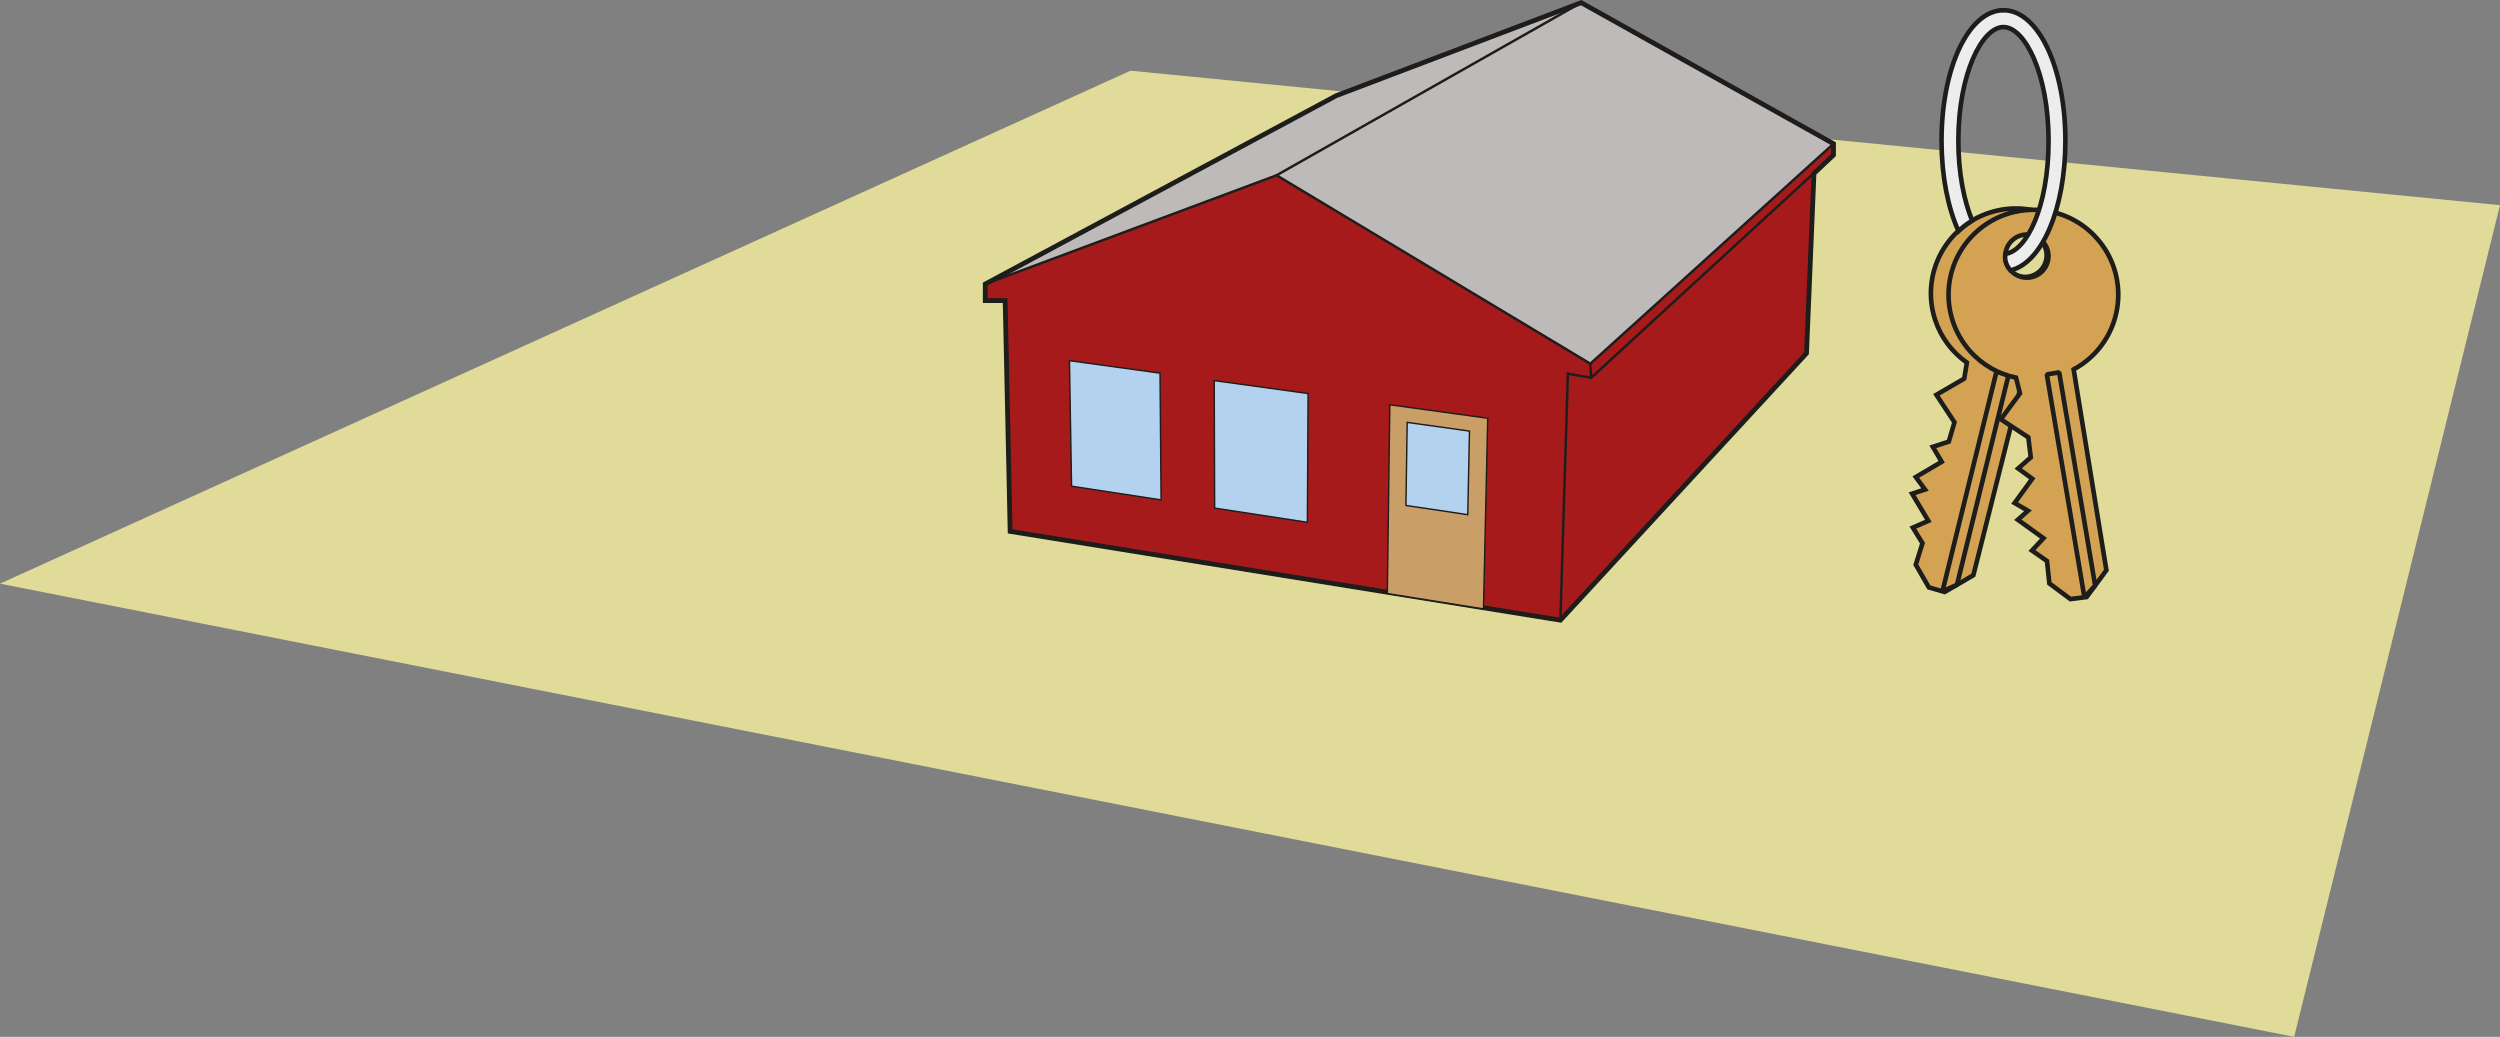
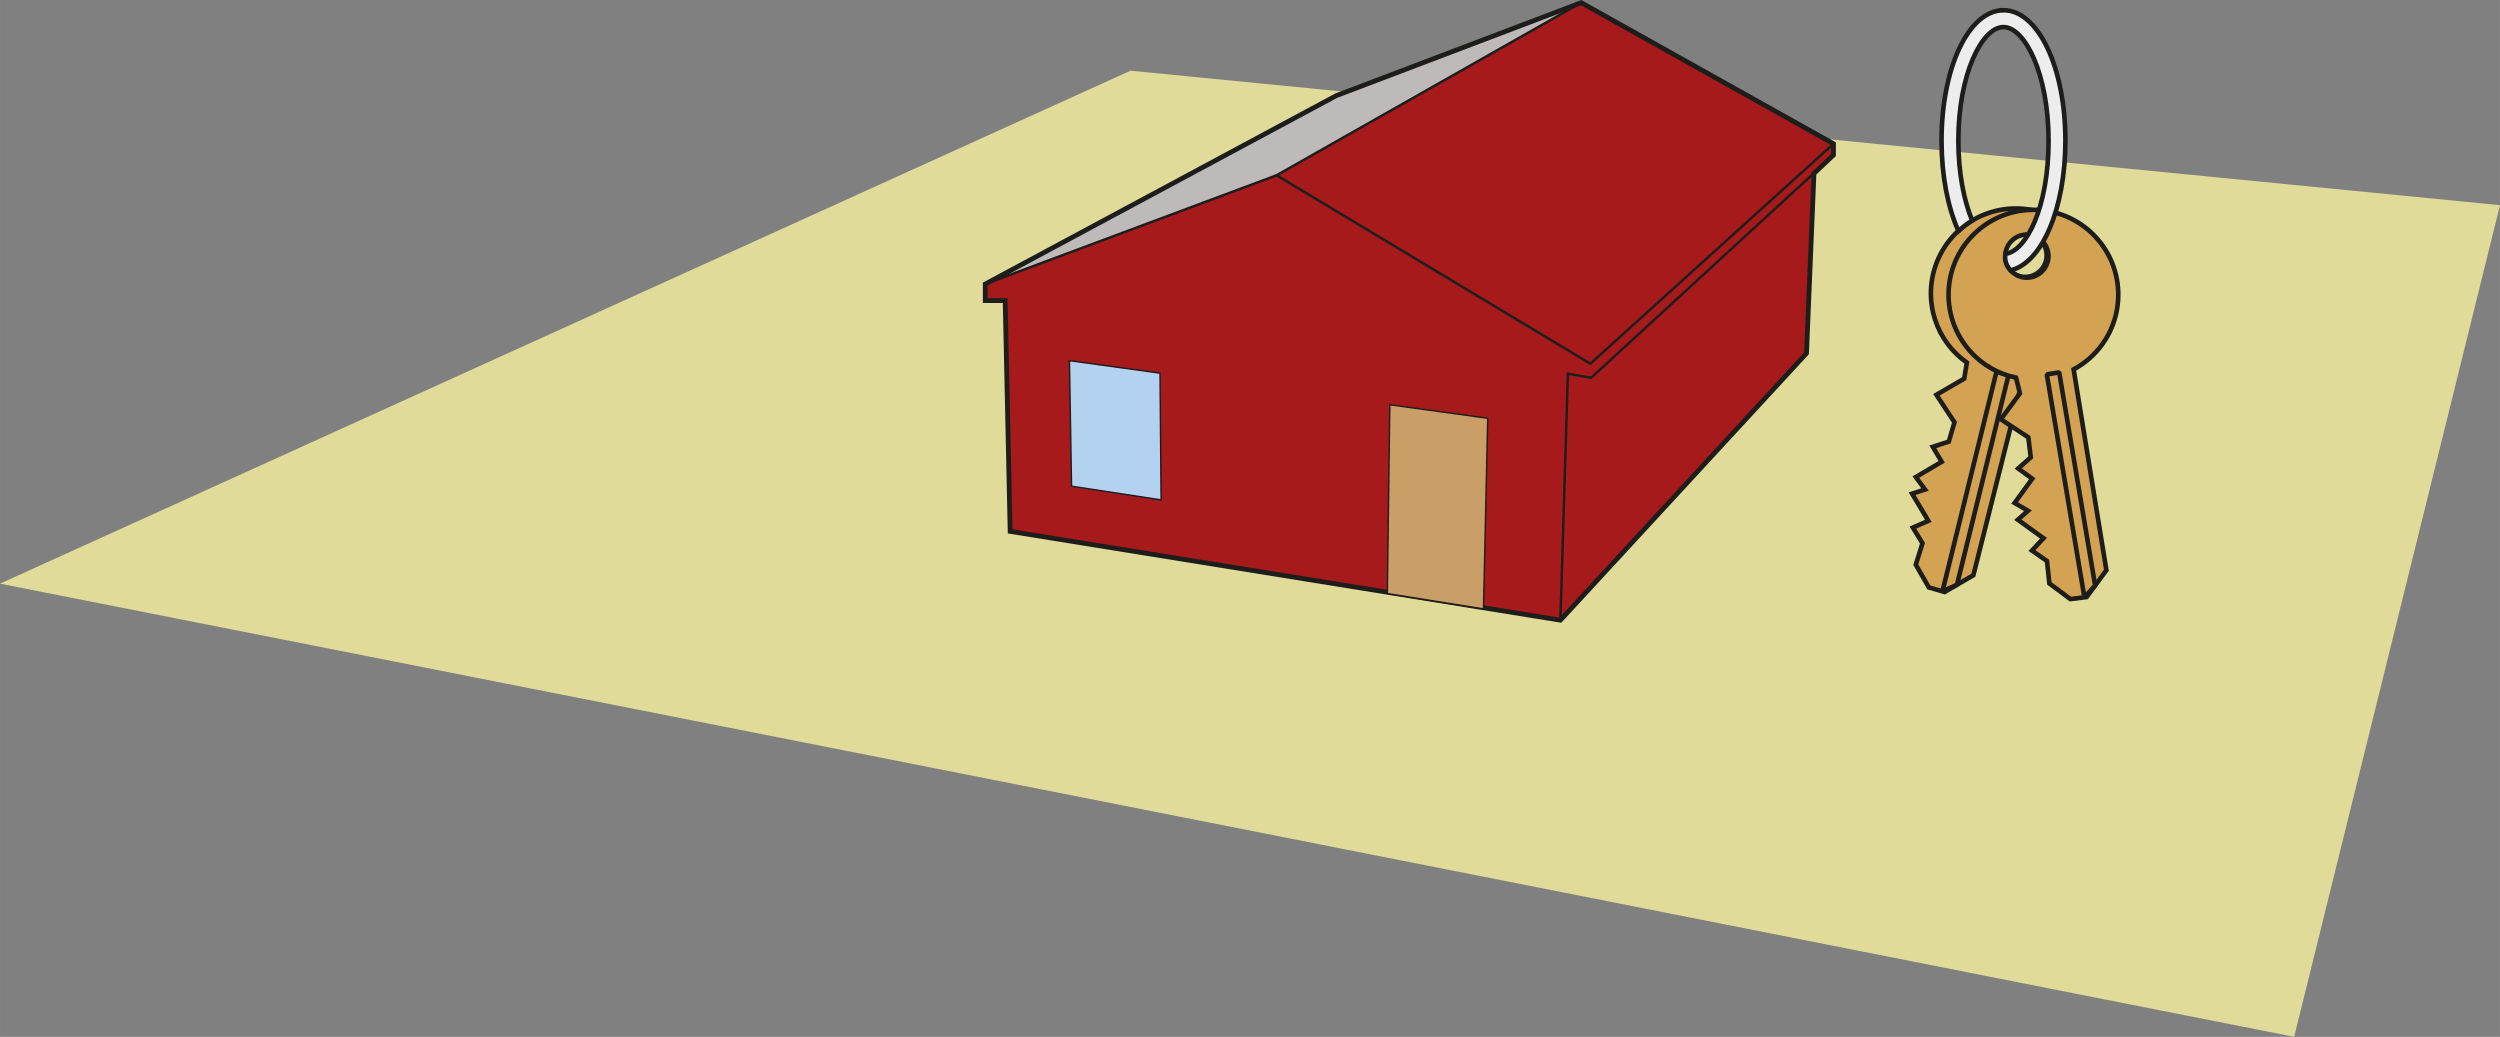
<svg xmlns="http://www.w3.org/2000/svg" width="422.63mm" height="175.28mm" viewBox="0 0 1198 496.86">
  <rect x="0" y="0" width="1198" height="496.86" fill="#808080" stroke="none" />
  <defs>
    <style>
      .cls-1 {
        fill: #e0db99;
      }

      .cls-2 {
        fill: #ededed;
      }

      .cls-2, .cls-3, .cls-4, .cls-5, .cls-6, .cls-7, .cls-8 {
        stroke: #1d1d1b;
      }

      .cls-2, .cls-3, .cls-4, .cls-5, .cls-6, .cls-8 {
        stroke-miterlimit: 10;
      }

      .cls-2, .cls-4, .cls-7 {
        stroke-width: 2.21px;
      }

      .cls-9 {
        fill: #a61a1b;
      }

      .cls-3 {
        stroke-width: 2.3px;
      }

      .cls-3, .cls-5 {
        fill: none;
      }

      .cls-10 {
        fill: #bebaba;
      }

      .cls-4, .cls-7 {
        fill: #d3a253;
      }

      .cls-5 {
        stroke-width: 1.19px;
      }

      .cls-6 {
        fill: #b3d2f0;
      }

      .cls-6, .cls-8 {
        stroke-width: .69px;
      }

      .cls-7 {
        stroke-linejoin: bevel;
      }

      .cls-8 {
        fill: #ca9e67;
      }
    </style>
  </defs>
  <g id="Layer_2" data-name="Layer 2">
    <polygon class="cls-1" points="1099.36 496.86 0 279.69 541.73 33.88 1198 98.32 1099.36 496.86" />
    <polygon class="cls-9" points="747.75 297.19 484.06 254.64 481.67 144.06 472.13 144.06 472.13 136.11 640.37 45.82 757.7 1.27 878.61 68.88 878.61 74.3 869.26 83.1 865.68 169.31 747.75 297.19" />
-     <polygon class="cls-10" points="757.7 1.27 878.61 68.88 762.08 174.29 611.73 84 757.7 1.27" />
    <polygon class="cls-10" points="757.7 1.27 640.37 45.82 472.13 136.11 611.73 84 757.7 1.27" />
    <polygon class="cls-3" points="747.75 297.19 484.06 254.64 481.67 144.06 472.13 144.06 472.13 136.11 640.37 45.82 757.7 1.27 878.61 68.88 878.61 74.3 869.26 83.1 865.68 169.31 747.75 297.19" />
    <polyline class="cls-5" points="757.7 1.27 611.73 84 762.08 174.29 878.61 68.88" />
    <line class="cls-5" x1="472.13" y1="136.11" x2="611.73" y2="84" />
    <polyline class="cls-5" points="747.75 297.19 751.33 179.06 762.47 181.05 878.61 74.3" />
-     <line class="cls-5" x1="762.08" y1="174.29" x2="762.47" y2="181.05" />
-     <polygon class="cls-6" points="626.49 250.29 582.06 243.48 581.86 182.39 626.83 188.58 626.49 250.29" />
    <polygon class="cls-6" points="556.39 239.55 513.49 232.99 512.48 172.84 555.88 178.81 556.39 239.55" />
    <polygon class="cls-8" points="710.88 291.8 664.81 284.43 666 193.97 712.92 200.43 710.88 291.8" />
-     <polygon class="cls-6" points="703.35 246.64 673.73 242.22 674.32 202.41 704.18 206.58 703.35 246.64" />
  </g>
  <g id="Lager_2" data-name="Lager 2">
    <g>
      <g>
        <path class="cls-4" d="m978.51,179.26c-3.01.98-6.05,1.55-9.08,1.81l-23.79,94.58-13.78,8.03-7.54-2.19-6.27-10.89,3.21-10.3-4.61-7.47,7.42-3.23-7.78-13.01,6.18-2.01-4.4-5.98,12.38-7.3-4.25-7.18,7.66-2.49,2.73-9.26-8.66-13.18,13.33-7.75,1.27-7.67c-6.93-4.88-12.42-11.93-15.24-20.61-6.95-21.36,4.74-44.31,26.1-51.25,21.36-6.95,44.31,4.74,51.25,26.1,6.95,21.36-4.74,44.31-26.1,51.25Zm-11.29-66.72c-5.43,1.77-8.4,7.6-6.63,13.03,1.77,5.43,7.6,8.4,13.03,6.63,5.43-1.77,8.4-7.6,6.63-13.03-1.77-5.43-7.6-8.4-13.03-6.63Z" />
        <polygon class="cls-7" points="937.79 280.23 930.83 283.39 956.69 178.2 962.52 179.64 937.79 280.23" />
      </g>
      <g>
        <path class="cls-4" d="m1001.3,171.74c-2.38,2.09-4.94,3.82-7.61,5.27l15.7,96.25-9.46,12.84-7.79.98-10.08-7.5-1.14-10.73-7.2-5.02,5.53-5.91-12.31-8.85,4.87-4.3-6.41-3.74,8.46-11.62-6.75-4.91,6.04-5.33-1.18-9.59-13.17-8.66,9.16-12.4-1.88-7.54c-8.3-1.73-16.14-6.02-22.17-12.87-14.85-16.85-13.24-42.55,3.61-57.4,16.85-14.85,42.55-13.24,57.4,3.61,14.85,16.85,13.24,42.55-3.61,57.4Zm-36.85-56.76c-4.28,3.78-4.69,10.31-.92,14.59,3.78,4.28,10.31,4.69,14.59.92,4.28-3.78,4.69-10.31.92-14.59s-10.31-4.69-14.59-.92Z" />
        <polygon class="cls-7" points="1004 280.57 998.86 286.24 980.84 179.43 986.77 178.43 1004 280.57" />
      </g>
      <path class="cls-2" d="m960.07,4.91c-16.64,0-29.68,27.47-29.68,62.54,0,16.98,3.08,32.14,8.12,43.3,1.91-1.83,4.09-3.55,6.56-5.03-3.92-9.55-6.62-22.73-6.62-38.28,0-32.1,11.39-54.47,21.61-54.47s21.62,22.37,21.62,54.47-10.72,52.94-20.7,54.22c-.4,2.39.04,5.25,2.46,7.89,14.99-3.44,26.3-29.47,26.3-62.12,0-35.07-13.04-62.54-29.68-62.54Z" />
    </g>
  </g>
</svg>